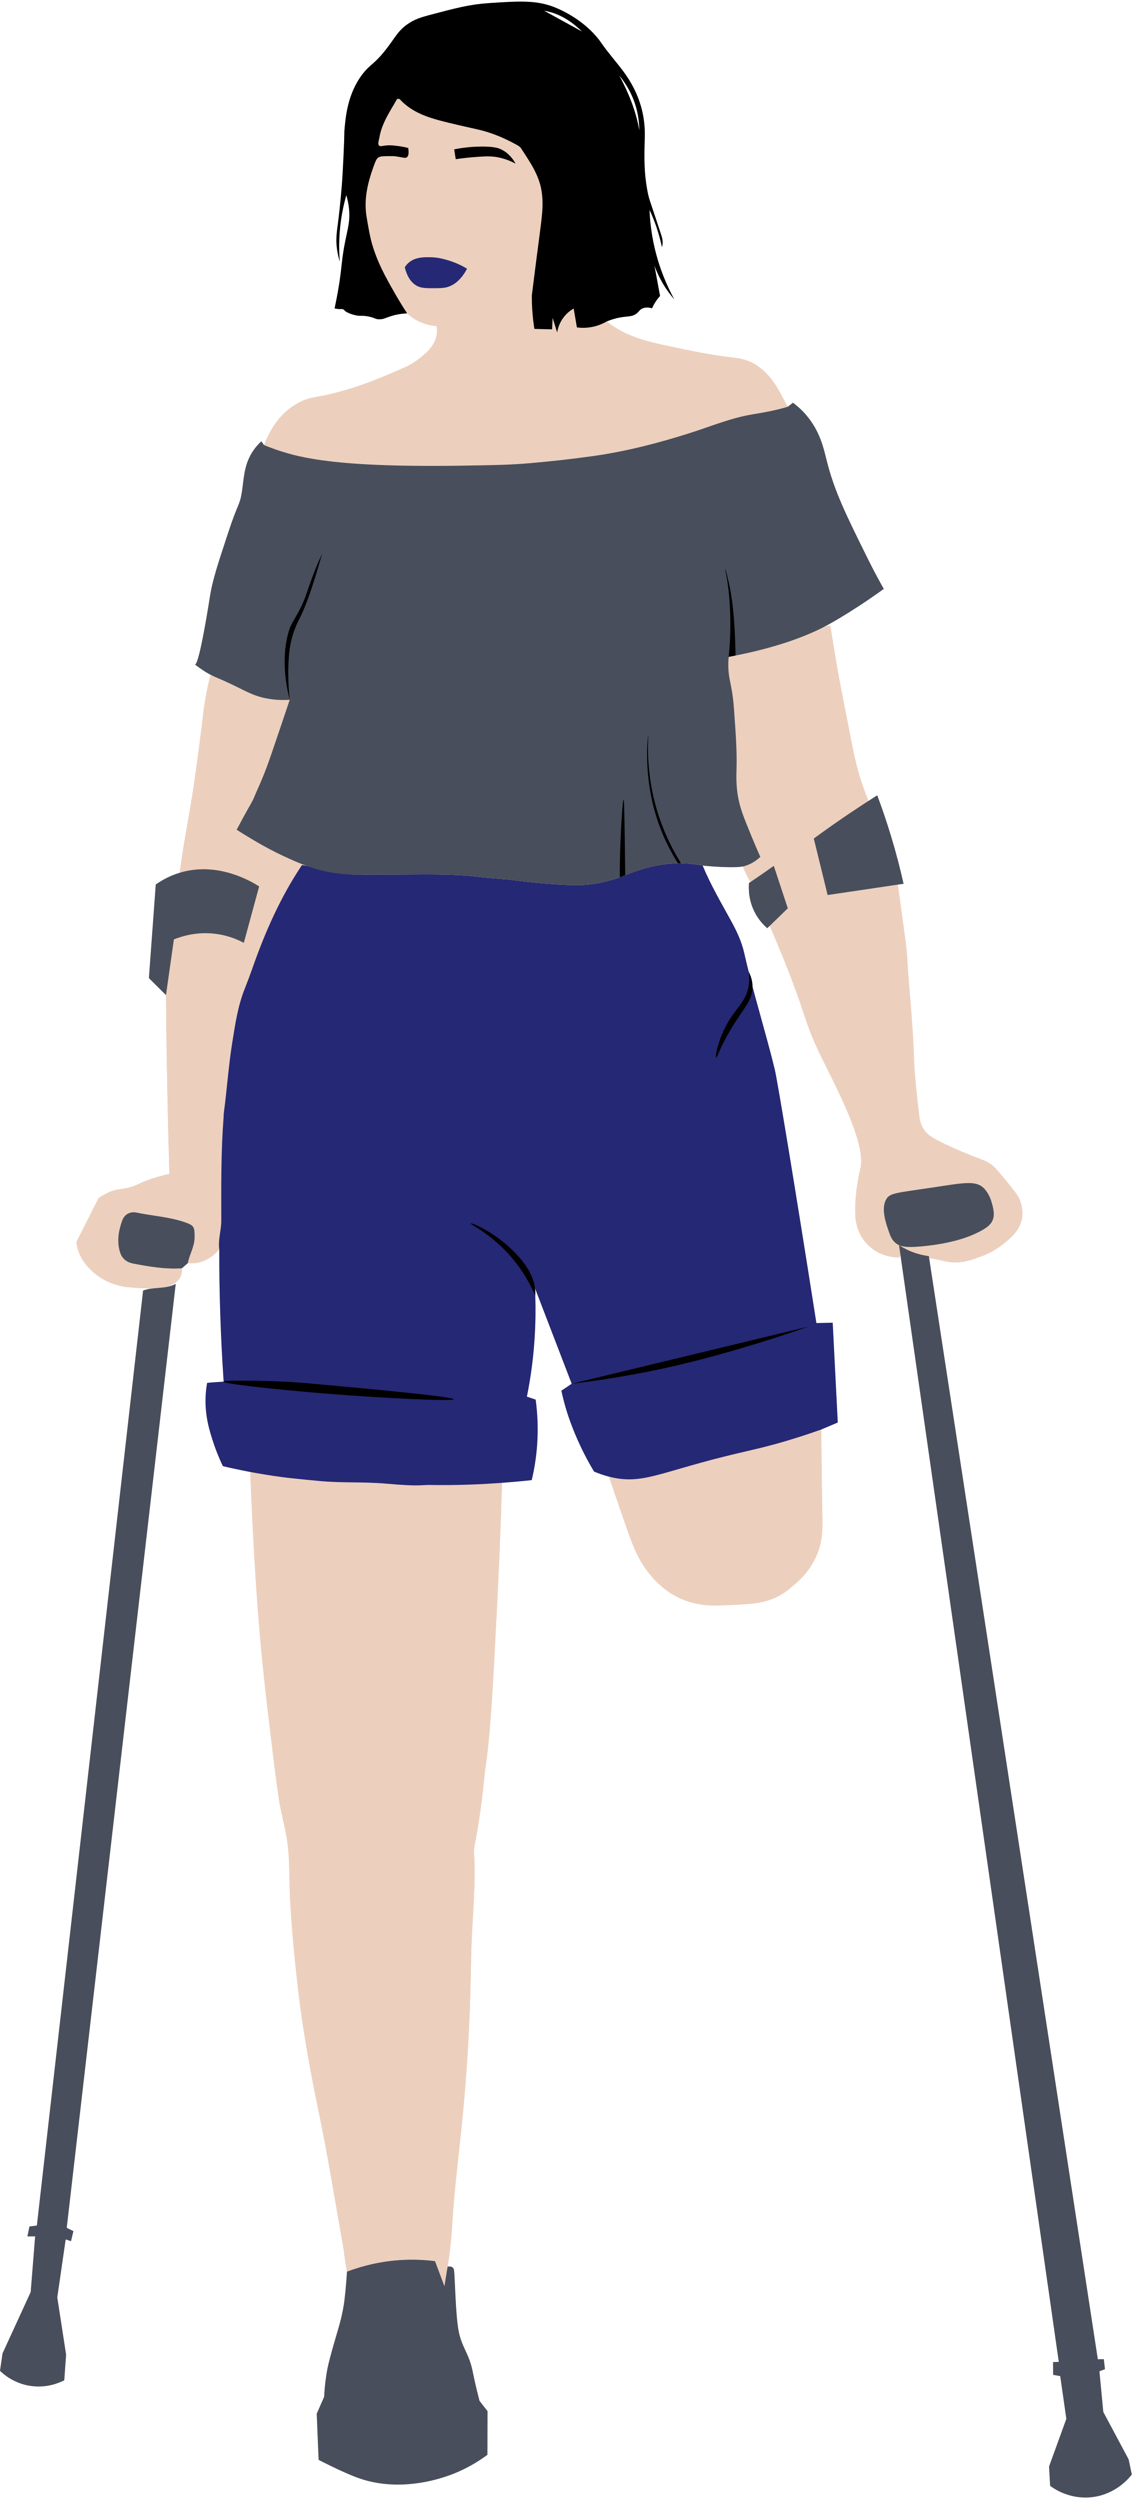
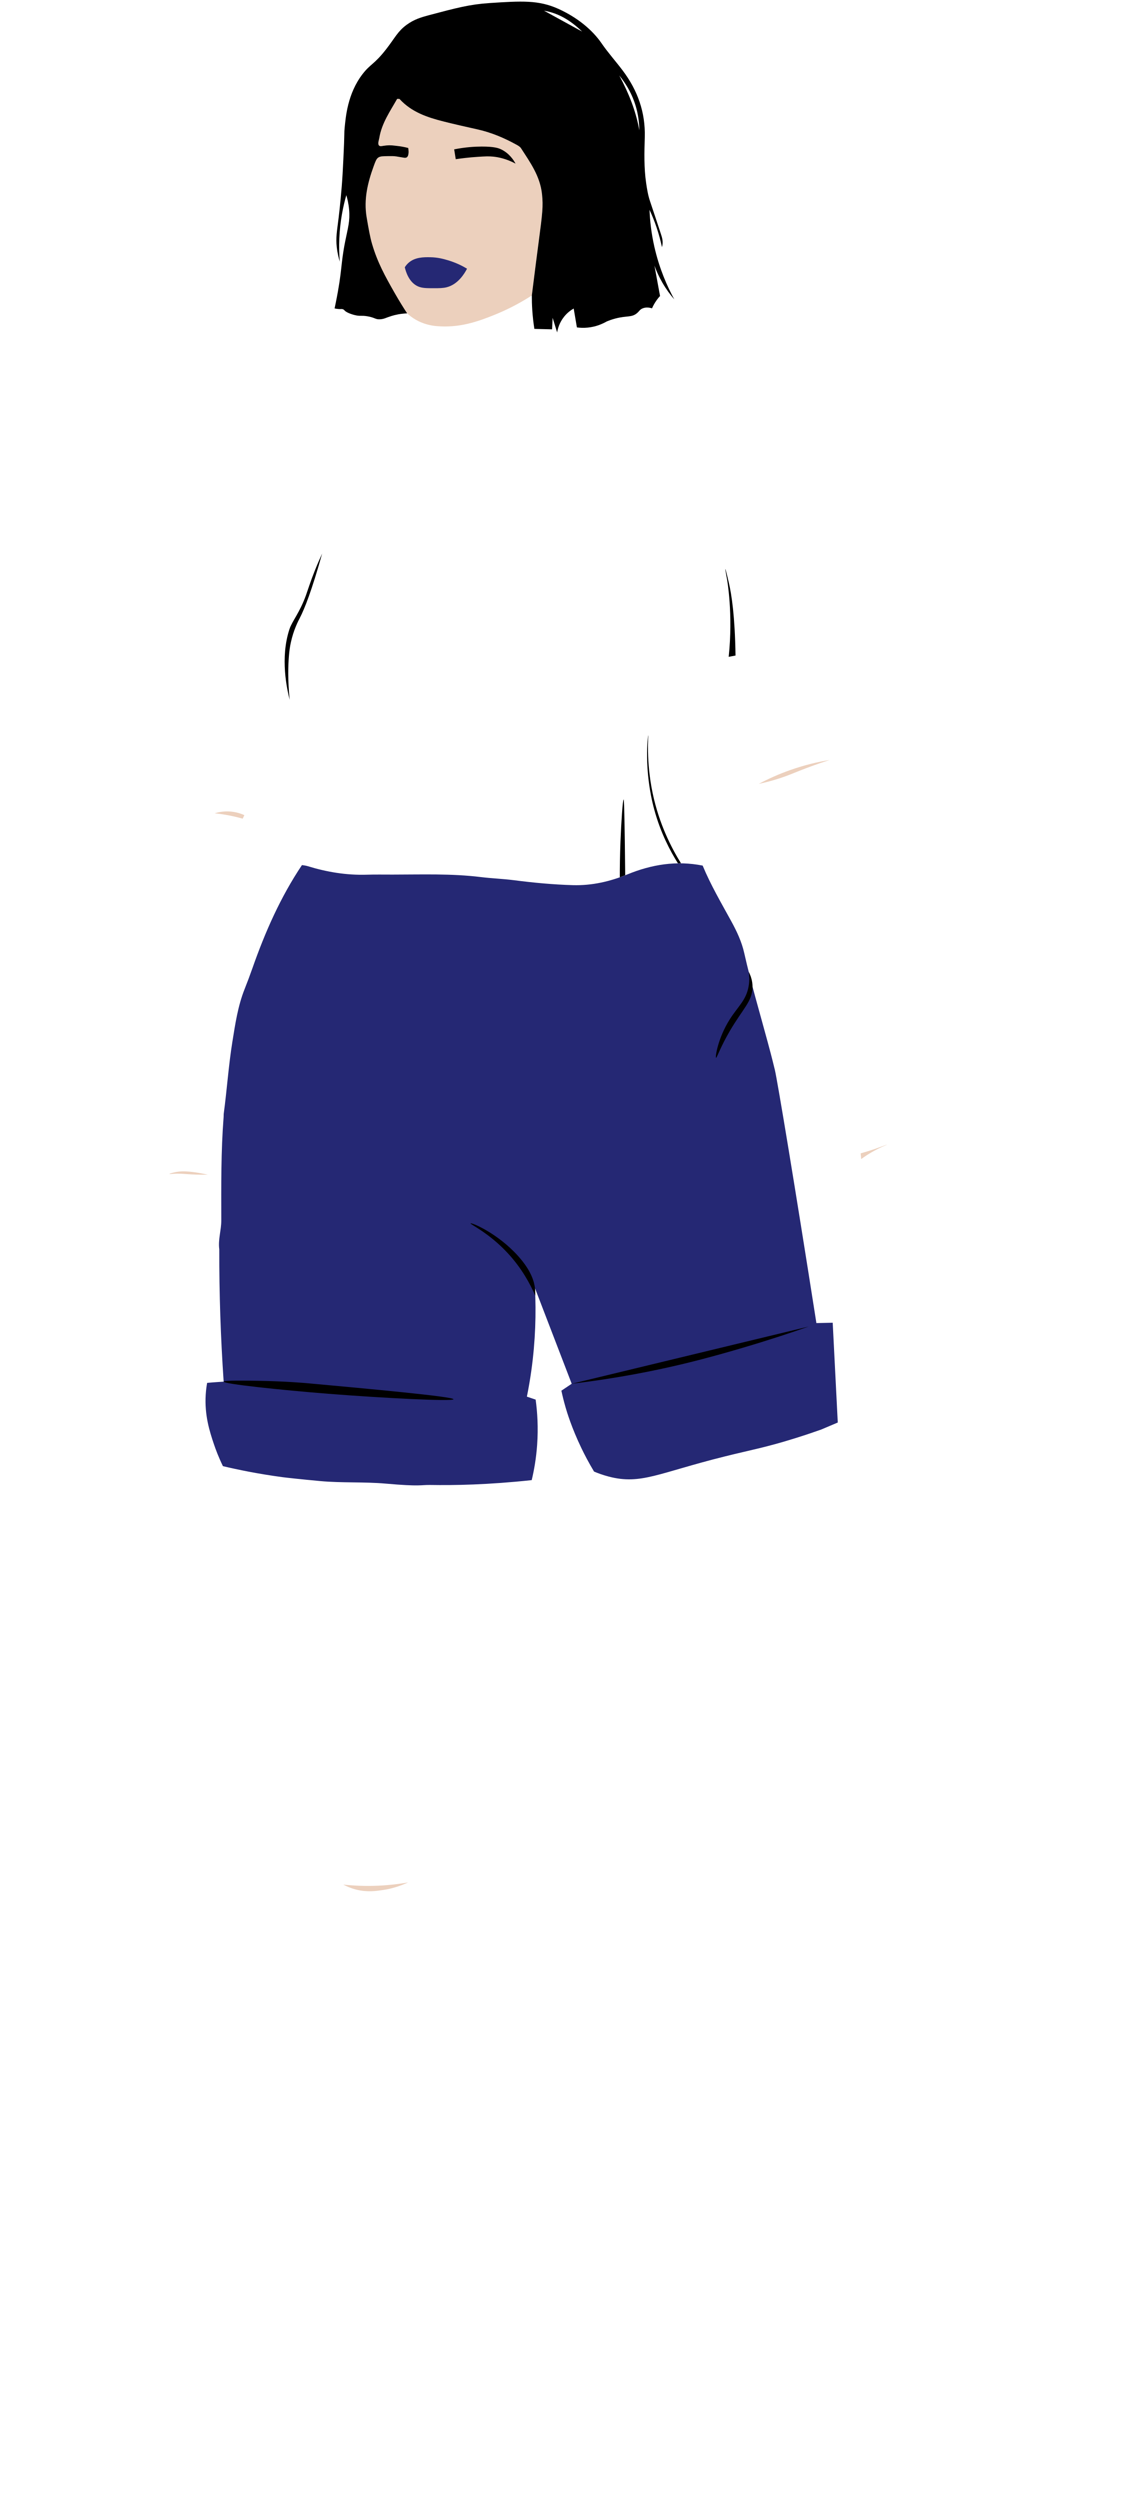
<svg xmlns="http://www.w3.org/2000/svg" fill="#000000" height="466" preserveAspectRatio="xMidYMid meet" version="1" viewBox="0.0 -0.3 211.0 466.0" width="211" zoomAndPan="magnify">
  <g id="change1_1">
-     <path d="M210.379,458.114c-1.577-2.951-3.153-5.902-4.73-8.852 c-0.24-2.527-0.479-5.055-0.719-7.582c0.344-0.129,0.687-0.258,1.031-0.387 c-0.071-0.622-0.143-1.244-0.214-1.865c-0.372,0.005-0.745,0.01-1.117,0.015 c-10.482-68.424-20.963-136.849-31.445-205.273c-0.044-0.009-0.084-0.017-0.128-0.026 c0.04-0.054,0.068-0.109,0.098-0.167c0.01,0.064,0.02,0.128,0.03,0.193 c0.695,0.139,1.449,0.288,2.265,0.448c0.636,0.177,1.562,0.37,2.683,0.375 c1.876,0.008,3.207-0.582,4.576-1.049c1.429-0.488,3.802-1.568,6.292-4.195 c0.409-0.445,1.121-1.345,1.43-2.669c0.4-1.716-0.116-3.12-0.381-3.813 c-0.297-0.776-1.155-1.831-2.86-3.909c-1.56-1.902-1.941-2.249-2.383-2.574 c-0.872-0.64-1.507-0.845-3.051-1.43c-0.404-0.153-3.711-1.414-6.885-3.049 c-1.171-0.603-2-1.092-2.648-2.049c-0.45-0.665-0.747-1.468-0.863-2.447 c-0.447-3.788-0.896-7.583-1.017-11.383c-0.164-5.138-0.676-10.244-1.065-15.359 c-0.137-1.795-0.177-3.604-0.413-5.391c-0.489-3.699-1.006-7.394-1.514-11.091 c0.358-0.053,0.715-0.106,1.073-0.159c-0.628-2.803-1.396-5.776-2.338-8.886 c-0.817-2.696-1.685-5.231-2.572-7.6c-0.631,0.398-1.263,0.807-1.894,1.215 c0.086-0.055,0.172-0.116,0.258-0.171c-0.314-0.769-0.771-1.936-1.253-3.379 c-1.041-3.119-1.471-5.342-2.481-10.534c-1.633-8.392-1.556-7.948-1.703-8.761 c-0.724-3.993-1.272-7.396-1.666-9.98c-0.728-0.026-1.329,0.337-1.967,0.613 c1.174-0.574,2.265-1.173,3.874-2.142c2.008-1.209,4.765-2.961,8.057-5.337 c-0.665-1.171-1.737-3.106-2.948-5.552c-4.176-8.437-6.263-12.655-7.704-18.405 c-0.553-2.207-1.217-5.445-3.856-8.497c-0.906-1.048-1.798-1.784-2.423-2.25 c-0.33,0.255-0.661,0.51-0.991,0.765c-0.696-1.274-1.332-2.584-2.099-3.813 c-1.799-2.882-4.208-4.947-7.737-5.323c-4.199-0.447-8.32-1.321-12.442-2.194 c-2.175-0.461-4.014-0.889-5.994-1.6c-1.269-0.456-2.891-1.124-4.635-2.373 c-0.34-0.244-0.615-0.459-0.805-0.612c0.371-0.154,0.916-0.359,1.592-0.537 c2.141-0.563,2.997-0.168,3.987-0.96c0.498-0.398,0.554-0.717,1.122-0.942 c0.633-0.251,1.278-0.138,1.729,0c0.201-0.46,0.482-0.993,0.881-1.545 c0.205-0.284,0.413-0.534,0.613-0.752c-0.346-1.884-0.693-3.768-1.039-5.653 c0.339,0.935,0.815,2.029,1.49,3.194c0.734,1.267,1.514,2.293,2.207,3.09 c-1.311-2.396-2.781-5.691-3.711-9.787c-0.585-2.577-0.832-4.92-0.909-6.909 c0.455,0.976,0.911,2.083,1.327,3.317c0.443,1.315,0.762,2.545,0.995,3.654 c0.294-1.025,0.021-1.81-0.241-2.599c-0.658-1.977-1.298-3.96-1.97-5.931 c-0.383-1.123-0.572-2.271-0.743-3.446c-0.413-2.841-0.334-5.682-0.251-8.527 c0.136-4.636-1.338-8.736-4.095-12.406c-1.292-1.719-2.741-3.327-3.957-5.096 c-1.709-2.489-4.485-4.8-8.015-6.406c-3.721-1.693-6.906-1.486-12.848-1.1 c-3.685,0.239-6.221,0.912-11.292,2.258c-1.484,0.394-2.782,0.782-4.16,1.783 c-1.683,1.222-2.159,2.395-3.804,4.517c-2.259,2.915-2.954,2.76-4.436,4.686 c-2.816,3.661-3.132,8.043-3.33,9.933c-0.122,1.171,0.011,0.737-0.244,5.893 c-0.113,2.272-0.173,3.474-0.305,5.125c-0.256,3.201-0.575,5.79-0.575,5.79 c-0.325,2.641-0.547,3.735-0.348,5.533c0.129,1.162,0.376,2.096,0.562,2.695 c-0.109-1.318-0.155-2.777-0.088-4.354c0.135-3.156,0.684-5.879,1.303-8.057 c0.187,0.625,0.418,1.557,0.52,2.701c0.193,2.156-0.222,3.378-0.722,5.883 c-0.897,4.489-0.507,5.268-1.77,11.504c-0.089,0.439-0.165,0.799-0.215,1.035 c0.623,0.118,0.981,0.129,1.198,0.11c0.058-0.005,0.217-0.023,0.39,0.052 c0.113,0.048,0.207,0.128,0.304,0.241c0.254,0.29,1.075,0.64,1.862,0.831 c1.083,0.263,1.151,0.022,2.349,0.223c1.449,0.243,1.471,0.616,2.366,0.563 c0.797-0.047,1.071-0.287,2.147-0.619c0.653-0.202,1.629-0.434,2.907-0.485 c-0.008-0.012-0.019-0.03-0.027-0.042c-0.051-0.048-0.093-0.105-0.143-0.154 c0.013-0.003,0.025-0.004,0.038-0.008c0.033,0.051,0.073,0.114,0.105,0.162 c0.615,0.574,1.306,1.085,2.131,1.492c1.33,0.654,2.573,0.858,3.397,0.929 c0.066-0.005,0.138-0.013,0.204-0.019c0.002,0.009,0.001,0.019,0.003,0.028 c-0.07-0.005-0.137-0.004-0.208-0.01c0.405,2.615-1.076,4.316-2.903,5.79 c-0.858,0.692-1.801,1.333-2.802,1.784c-4.998,2.249-10.073,4.295-15.48,5.387 c-1.351,0.273-2.723,0.433-4.006,1.044c-3.555,1.692-5.598,4.641-6.99,8.163 c-0.162-0.234-0.325-0.468-0.487-0.702c-0.345,0.314-0.845,0.813-1.346,1.499 c-1.937,2.652-1.886,5.372-2.304,8.021c-0.391,2.474-0.73,1.97-2.574,7.613 c-1.877,5.748-2.88,8.601-3.418,12.108c0,0-1.878,12.24-2.73,12.375h-0 c-0.003,0.004,1.116,0.847,2.03,1.413c0.802,0.496,1.456,0.784,1.992,1.012 c-0.001,0.002-0.001,0.004-0.002,0.006c-0.475-0.188-0.876-0.334-1.151-0.431 c-0.588,2.353-1.053,4.722-1.336,7.138c-0.532,4.537-1.13,9.068-1.793,13.589 c-0.788,5.372-1.932,10.689-2.577,16.084c-1.829,0.553-3.328,1.374-4.479,2.182 c-0.427,5.816-0.853,11.632-1.28,17.448c1.061,1.055,2.122,2.11,3.183,3.164 c0.019,2.193,0.043,4.391,0.071,6.593c0.116,8.998,0.308,17.913,0.571,26.745 c-1.694,0.351-3.029,0.784-3.946,1.119c-2.013,0.736-2.131,1.048-3.667,1.43 c-1.524,0.379-2.149,0.234-3.475,0.785c-0.945,0.392-1.664,0.86-2.136,1.206 c-1.377,2.731-2.753,5.461-4.13,8.192c0.064,0.47,0.193,1.129,0.476,1.873 c0.741,1.95,2.009,3.102,2.682,3.7c2.237,1.986,4.77,2.563,5.987,2.755 c1.979,0.201,3.631,0.266,4.854,0.284c0.09,0.001,0.16-0,0.245,0 c-0.613,0.068-1.218,0.168-1.797,0.382c-6.6,58.092-13.2,116.184-19.8,174.276 c-0.462,0.06-0.923,0.12-1.385,0.18c-0.126,0.618-0.252,1.236-0.378,1.855 c0.48-0.008,0.959-0.015,1.439-0.023c-0.276,3.464-0.553,6.928-0.829,10.392 c-1.749,3.81-3.497,7.621-5.246,11.431c-0.159,1.083-0.317,2.166-0.475,3.248 c0.662,0.64,2.538,2.286,5.503,2.781c3.209,0.536,5.681-0.612,6.476-1.022 c0.114-1.591,0.227-3.181,0.341-4.772c-0.548-3.56-1.095-7.12-1.643-10.68 c0.521-3.6,1.042-7.199,1.563-10.799c0.331,0.107,0.661,0.215,0.992,0.322l0.454-1.865 l-1.247-0.621c6.772-58.645,13.544-117.291,20.316-175.936c-0.585,0.315-1.2,0.478-1.824,0.584 c0.061-0.018,0.119-0.029,0.182-0.05c0.693-0.234,1.958-0.661,2.529-1.867 c0.29-0.612,0.297-1.206,0.266-1.579c0.369-0.322,0.737-0.645,1.106-0.967 c0.456,0.049,0.982,0.057,1.556-0.027c2.299-0.335,3.766-1.898,4.303-2.538 c-0.023,8.224,0.26,16.443,0.816,24.666c0.003-0.051,0.167-0.09,0.441-0.118 c-0.06,0.082-0.113,0.167-0.156,0.26c-0.187-0.053-0.288-0.101-0.285-0.142 c-0.28,0.016-0.561,0.033-0.844,0.051c-0.758,0.05-1.503,0.108-2.235,0.175 c-0.091,0.506-0.207,1.265-0.266,2.191c-0.243,3.866,0.754,6.927,1.521,9.213 c0.354,1.054,0.89,2.48,1.69,4.118c1.439,0.341,3.158,0.717,5.111,1.085 c-0.005-0.001-0.01-0.001-0.014-0.002c0.209,5.602,0.868,21.787,2.268,35.468 c0.437,4.269,0.481,4.784,1.513,13.426c0.484,4.058,0.957,8.12,1.564,12.16 c0.359,2.392,1.051,4.733,1.447,7.121c0.638,3.846,0.418,7.756,0.635,11.633 c0.309,5.546,0.843,11.065,1.476,16.572c0.902,7.853,2.346,15.631,3.95,23.365 c1.661,8.011,2.939,16.084,4.378,24.131c0.307,1.717,0.438,3.467,0.801,5.174 c0.089-0.034,0.189-0.067,0.281-0.1c-0.04,0.236-0.081,0.472-0.121,0.707 c-0.05-0.203-0.116-0.403-0.16-0.607c-0,0-0.001,0-0.001,0 c-0.05,0.836-0.133,2.025-0.273,3.456c-0.086,0.872-0.166,1.566-0.196,1.811 c-0.312,2.563-1.019,4.914-1.267,5.752c-1.869,6.324-1.934,7.144-2.092,8.106 c-0.291,1.776-0.388,3.245-0.426,4.185l-1.392,3.174c0.231,5.603,0.355,8.599,0.355,8.599 c0,0,4.553,2.374,7.478,3.406c7.385,2.604,14.609,0.252,16.437-0.37 c1.947-0.662,4.665-1.836,7.546-3.988c0.007-2.708,0.015-5.417,0.022-8.125l-1.493-1.921 c-0.111-0.421-0.282-1.083-0.479-1.899c-0.464-1.918-0.745-3.34-0.805-3.634 c-0.702-3.44-2.072-4.451-2.643-7.681c-0.543-3.068-0.651-9.755-0.81-11.05 c-0.015-0.125-0.054-0.417-0.278-0.605c-0.226-0.19-0.56-0.192-0.928-0.162 c0.719-4.417,0.85-7.772,0.92-8.852c0.685-10.492,2.394-19.568,3.129-37.068 c0.301-7.164,0.283-10.748,0.392-13.939c0.2-5.821,0.864-11.635,0.47-17.473 c-0.032-0.475,0.084-0.967,0.174-1.442c1.378-7.244,1.721-12.52,1.884-13.583 c0.986-6.418,1.453-15.28,2.184-29.574c0.319-6.233,0.69-14.434,0.996-24.131 c-0.223,0.01-0.452,0.017-0.676,0.026c1.939-0.136,4-0.313,6.201-0.55 c0.444-1.863,0.831-4.066,1.009-6.554c0.233-3.27,0.041-6.139-0.277-8.455 c-0.544-0.184-1.089-0.368-1.633-0.552c0.309-1.528,0.586-3.121,0.819-4.776 c0.716-5.085,0.883-9.805,0.742-14.052c-0.007-0.017-0.017-0.036-0.024-0.053 c0.009-0.022,0.011-0.045,0.019-0.068c0.001,0.04,0.003,0.08,0.005,0.12 c0.001,0.002,0.002,0.005,0.003,0.007c0.002-0.052,0.003-0.114,0.004-0.173 c0.026-0.082,0.055-0.164,0.063-0.246c0.02-0.19,0.017-0.381,0.032-0.572l6.691,17.41 c0.07-0.017,0.141-0.034,0.211-0.051c-0.001,0.008,0.001,0.016-0,0.024 c-0.072,0.009-0.139,0.018-0.211,0.027c-0.641,0.43-1.282,0.859-1.923,1.289 c0.163,0.77,0.415,1.853,0.785,3.133c0.227,0.784,1.119,3.789,2.958,7.603 c0.557,1.155,1.326,2.645,2.341,4.337c0.612,0.261,1.571,0.635,2.78,0.949 c0.214,0.017,0.426,0.013,0.639,0.023c0.018,0.045,0.035,0.09,0.053,0.135 c-0.229-0.05-0.455-0.097-0.692-0.158c1.105,3.214,2.193,6.435,3.319,9.642 c0.965,2.749,1.958,5.466,3.743,7.855c3.226,4.315,7.477,6.6,12.839,6.522 c2.07-0.03,4.16-0.136,6.233-0.296c2.741-0.212,5.276-0.95,7.473-2.787 c1.137-0.951,3.583-2.805,5.025-6.062c1.266-2.86,1.202-5.347,1.151-7.739 c-0.087-4.138-0.158-9.111-0.201-15.919c-0.434,0.148-0.865,0.306-1.296,0.466 c0.003-0.006,0.007-0.012,0.01-0.018c0.472-0.162,0.914-0.316,1.286-0.449 c1.024-0.434,2.048-0.868,3.072-1.303c-0.315-6.2-0.629-12.401-0.944-18.601 c-1.013,0.022-2.027,0.044-3.04,0.066c-4.107-26.212-7.288-45.306-7.747-47.21 c-0.221-0.917-0.446-1.806-0.446-1.806c-0.175-0.693-0.407-1.584-0.864-3.282 c-0.943-3.499-1.935-6.986-2.862-10.489c0.001,0.063,0.013,0.119,0.012,0.183 c-0.003,0.203-0.039,0.385-0.063,0.575c-0.006-0.031-0.012-0.061-0.019-0.092 c0.005-0.073,0.03-0.143,0.021-0.217c-0.011-0.308-0.022-0.618-0.073-0.922 c0.041,0.158,0.081,0.316,0.122,0.474c-0.022-1.154-0.397-2.094-0.687-2.66 c0.039,0.155,0.081,0.31,0.12,0.465c-0.029-0.034-0.05-0.069-0.085-0.097 c-0.016-0.146-0.034-0.287-0.053-0.406c0.006,0.011,0.012,0.027,0.018,0.038 c-0.292-1.166-0.579-2.333-0.842-3.507c-0.477-2.128-1.379-4.041-2.422-5.946 c-1.865-3.408-3.84-6.766-5.331-10.369c1.537,0.157,2.821,0.229,3.752,0.266 c2.165,0.085,3.163,0.006,3.742-0.105c-0.003,0.001-0.007,0.002-0.01,0.003 c0.203,0.509,0.44,1.049,0.719,1.61c0.23,0.463,0.465,0.894,0.699,1.293 c-0.09,0.061-0.181,0.123-0.271,0.184c-0.079,1.031-0.109,3.338,1.213,5.725 c0.698,1.261,1.55,2.139,2.2,2.701c0.154-0.15,0.308-0.299,0.463-0.449 c7.33,17.077,5.71,16.497,9.692,24.62c2.122,4.329,6.694,12.897,7.284,18.146 c0.016,0.168,0.032,0.335,0.048,0.503c0.044,0.676,0.02,1.295-0.104,1.823 c-0.042,0.177-0.382,1.572-0.655,3.492c-0.317,2.236-0.362,3.579-0.322,5.182 c0.118,4.688,3.613,8.068,8.266,8.042c0.021-0.19,0.072-0.355,0.144-0.495l-0.036-0.248 c0.054,0.023,0.107,0.047,0.161,0.07c-0.046,0.054-0.09,0.11-0.125,0.178 c9.841,68.784,19.682,137.568,29.522,206.352c-0.357,0.015-0.715,0.03-1.072,0.045 c0.007,0.791,0.013,1.583,0.019,2.374c0.441,0.078,0.882,0.156,1.323,0.234 c0.379,2.655,0.759,5.311,1.138,7.966c-1.075,2.964-2.149,5.927-3.224,8.891l0.201,3.593 c0.63,0.471,3.635,2.612,7.846,2.108c4.467-0.535,6.941-3.646,7.378-4.216 C210.77,459.987,210.575,459.05,210.379,458.114z M119.169,24.003 c-0.635-3.624-1.99-6.975-3.741-10.239C117.84,16.712,119.124,20.133,119.169,24.003z M101.402,1.692 c2.809,0.466,5.084,1.938,7.104,3.896C106.138,4.289,103.77,2.991,101.402,1.692z" fill="#ecd0bd" />
-   </g>
+     </g>
  <g id="change2_1">
-     <path d="M46.652,274.06c7.114,0.937,14.87,1.669,23.195,2.038 c8.499,0.377,16.443,0.326,23.74,0.006c-0.306,9.697-0.677,17.898-0.996,24.131 c-0.731,14.294-1.198,23.156-2.184,29.574c-0.163,1.063-0.506,6.339-1.884,13.582 c-0.09,0.476-0.206,0.967-0.174,1.442c0.393,5.839-0.27,11.653-0.47,17.473 c-0.11,3.191-0.092,6.775-0.393,13.939c-0.735,17.5-2.443,26.576-3.129,37.068 c-0.071,1.08-0.201,4.435-0.92,8.852c-0.18,1.104-0.359,2.209-0.595,3.662 c-0.627-1.105-1.153-1.842-1.479-2.658c-0.343-0.86-0.945-1.344-1.738-1.675 c-1.101-0.461-2.248-0.803-3.445-0.604c-3.212,0.533-6.434,1.034-9.289,2.79 c-0.578,0.356-1.038,0.959-1.799,0.993c-0.713-2.189-0.81-4.491-1.211-6.736 c-1.439-8.047-2.717-16.12-4.378-24.131c-1.604-7.734-3.048-15.512-3.95-23.365 c-0.633-5.507-1.166-11.026-1.476-16.572c-0.216-3.877,0.004-7.787-0.635-11.633 c-0.397-2.388-1.088-4.729-1.447-7.121c-0.607-4.041-1.08-8.102-1.564-12.16 c-1.031-8.642-1.076-9.157-1.513-13.426C47.52,295.847,46.861,279.662,46.652,274.06z M139.177,162.811c0.23,0.463,0.466,0.895,0.699,1.294c0.849,1.869,2.061,4.573,3.471,7.85 c7.487,17.403,5.818,16.757,9.825,24.93c2.476,5.051,8.306,15.891,7.229,20.472 c-0.042,0.177-0.382,1.572-0.655,3.492c-0.317,2.236-0.362,3.579-0.322,5.182 c0.118,4.688,3.613,8.068,8.266,8.042c0.046-0.421,0.226-0.743,0.511-0.865 c0.246-0.105,0.498-0.023,0.579,0.003c0.627,0.2,3.122,0.713,6.67,1.408 c0.637,0.177,1.562,0.37,2.683,0.375c1.876,0.008,3.207-0.582,4.576-1.049 c1.429-0.488,3.802-1.568,6.292-4.195c0.409-0.445,1.121-1.345,1.43-2.669 c0.4-1.716-0.116-3.12-0.381-3.813c-0.297-0.776-1.155-1.831-2.86-3.909 c-1.56-1.902-1.941-2.249-2.383-2.574c-0.872-0.64-1.507-0.845-3.051-1.43 c-0.404-0.153-3.712-1.414-6.885-3.049c-1.171-0.603-2-1.092-2.648-2.049 c-0.45-0.665-0.747-1.468-0.863-2.447c-0.447-3.788-0.896-7.583-1.017-11.383 c-0.164-5.138-0.676-10.244-1.065-15.359c-0.137-1.795-0.177-3.604-0.413-5.391 c-0.517-3.914-1.066-7.825-1.602-11.736c-4.333,0.861-8.666,1.723-12.998,2.584 c-0.859-3.509-1.717-7.019-2.576-10.528c0.395-0.29,0.791-0.579,1.191-0.868 c3.007-2.176,6.01-4.221,8.998-6.144c-0.314-0.769-0.771-1.936-1.253-3.379 c-1.041-3.119-1.471-5.342-2.481-10.534c-1.633-8.392-1.556-7.948-1.703-8.761 c-0.724-3.993-1.272-7.396-1.666-9.98c-0.728-0.026-1.329,0.337-1.967,0.613 c-1.718,0.742-3.405,1.602-5.188,2.139c-3.639,1.098-7.255,2.338-11.069,2.732 c-0.721,0.074-0.961,0.462-0.928,1.103c0.021,0.413,0.083,0.824,0.141,1.234 c0.357,2.527,0.872,5.044,1.042,7.584c0.26,3.868,0.613,7.736,0.474,11.627 c-0.138,3.843,0.444,6.183,1.416,8.768c0.239,0.636,1.032,2.629,1.973,4.849 c0.433,1.021,0.8,1.861,1.053,2.434c-0.351,0.342-0.871,0.777-1.578,1.154 c-0.641,0.342-1.232,0.528-1.684,0.633C138.661,161.709,138.898,162.249,139.177,162.811z M169.932,222.666c3.581-1.101,7.242-1.847,10.991-2.006c2.201-0.094,3.042,0.512,3.727,2.566 c1.068,3.2,1.001,4.846-2.99,6.481c-3.424,1.402-7.049,1.978-10.729,2.218 c-0.414,0.027-0.832,0.046-1.241,0.114c-1.526,0.252-1.897,0.101-2.261-1.29 c-0.331-1.267-0.732-2.544-0.536-3.705C166.883,224.129,167.32,223.469,169.932,222.666z M95.132,56.939c-5.144,2.4-10.002,3.267-13.742,3.547c0.405,2.615-1.076,4.316-2.903,5.79 c-0.858,0.692-1.801,1.333-2.802,1.784c-4.998,2.249-10.073,4.295-15.48,5.387 c-1.351,0.273-2.723,0.433-4.006,1.044c-3.555,1.692-5.598,4.641-6.99,8.163 c0.172,0.07,0.51,0.206,0.934,0.369c5.652,2.173,13.195,4.007,40.138,3.396 c2.113-0.048,4.888-0.077,8.497-0.389c3.924-0.339,7.826-0.77,11.723-1.318 c6.248-0.879,12.327-2.449,18.324-4.372c3.819-1.224,7.542-2.781,11.529-3.424 c2.181-0.352,4.344-0.758,6.461-1.391c-0.696-1.274-1.332-2.584-2.099-3.813 c-1.799-2.882-4.208-4.947-7.737-5.323c-4.199-0.447-8.32-1.321-12.442-2.194 c-2.175-0.461-4.014-0.889-5.994-1.6c-1.269-0.456-2.891-1.124-4.635-2.373 c-0.34-0.244-0.615-0.459-0.805-0.612c-0.736,0.425-1.955,0.993-3.546,1.153 c-0.779,0.078-1.467,0.04-2.026-0.035c-0.2-1.174-0.399-2.348-0.599-3.522 c-0.471,0.269-1.157,0.741-1.781,1.519c-0.923,1.151-1.205,2.342-1.303,2.942 c-0.279-0.909-0.559-1.817-0.838-2.726c-0.036,0.715-0.071,1.431-0.107,2.146 c-1.099-0.028-2.198-0.056-3.297-0.083c-0.172-1.08-0.312-2.258-0.395-3.523 c-0.062-0.951-0.086-1.854-0.081-2.705C97.929,55.52,96.597,56.255,95.132,56.939z M37.882,132.706 c-0.532,4.537-1.129,9.069-1.793,13.589c-0.844,5.75-2.102,11.435-2.712,17.222 c4.247,0.422,8.544,0.541,12.611,2.068c0.824,0.309,1.26,0.514,1.44,0.854 c0.295,0.556,0.058,1.214-0.075,1.57c-1.326,3.555-1.988,5.333-2.628,5.674 c-1.193,0.637-1.39-0.828-5.555-0.552c-1.789,0.118-3.555,0.509-5.365,0.415 c-0.304-0.016-0.55,0.045-0.749,0.166c-0.453,0.277-0.589,0.824-0.648,1.086 c-0.479,2.133-1.473,10.376-1.473,10.376c0.019,2.193,0.043,4.391,0.071,6.593 c0.116,8.998,0.308,17.913,0.571,26.745c-1.694,0.351-3.029,0.784-3.946,1.119 c-2.013,0.736-2.131,1.048-3.667,1.43c-1.524,0.379-2.149,0.234-3.475,0.785 c-0.945,0.392-1.664,0.86-2.136,1.206c-1.377,2.731-2.753,5.461-4.13,8.192 c0.064,0.47,0.194,1.129,0.476,1.873c0.741,1.95,2.009,3.102,2.682,3.7 c2.237,1.986,4.77,2.563,5.987,2.755c1.979,0.201,3.631,0.266,4.854,0.284 c1.238,0.018,1.987-0.013,2.887-0.317c0.693-0.234,1.958-0.661,2.529-1.867 c0.29-0.612,0.297-1.206,0.266-1.579c-3.059,0.217-6.049-0.302-9.032-0.867 c-1.325-0.251-2.202-0.953-2.573-2.353c-0.522-1.971-0.188-3.835,0.472-5.668 c0.435-1.209,1.526-1.735,2.673-1.493c2.958,0.626,6.014,0.788,8.892,1.762 c1.871,0.633,1.941,0.896,1.931,2.874c-0.009,1.713-0.96,3.155-1.258,4.778 c0.456,0.049,0.982,0.057,1.556-0.027c2.299-0.335,3.766-1.898,4.303-2.538 c-0.25-1.813,0.379-3.563,0.375-5.367c-0.012-6.441-0.066-12.884,0.435-19.314 c0.016-0.207-0.005-0.418,0.023-0.624c0.598-4.439,0.89-8.912,1.603-13.342 c0.539-3.348,1.025-6.683,2.284-9.857c0.51-1.286,0.999-2.582,1.456-3.888 c2.368-6.751,5.236-13.261,9.236-19.228c-0.394-0.427-0.946-0.545-1.45-0.772 c-3.101-1.398-6.227-2.751-9.013-4.747c-1.441-1.032-1.557-1.34-0.734-2.894 c0.779-1.47,1.736-2.845,2.357-4.401c0.227-0.57,0.785-1.187,3.15-7.918 c0.947-2.695,2.111-6.095,3.402-10.074c-0.497,0.04-1.177,0.069-1.98,0.023 c-0.537-0.03-1.737-0.301-3.585-0.655c-1.247-0.239-2.302-0.758-4.411-1.795 c-1.082-0.532-1.897-1.003-3.452-1.63c-0.565-0.228-1.037-0.399-1.35-0.51 C38.631,127.92,38.166,130.289,37.882,132.706z M116.823,284.571c0.965,2.749,1.958,5.466,3.743,7.855 c3.226,4.315,7.477,6.6,12.839,6.522c2.07-0.03,4.16-0.136,6.233-0.296 c2.741-0.212,5.276-0.95,7.473-2.787c1.137-0.951,3.583-2.805,5.025-6.062 c1.266-2.86,1.202-5.347,1.151-7.739c-0.087-4.138-0.158-9.111-0.201-15.919 c-1.571,0.535-3.11,1.216-4.721,1.58c-6.683,1.512-13.204,3.64-19.918,5.05 c-4.947,1.039-9.796,2.571-14.944,2.155C114.609,278.143,115.697,281.364,116.823,284.571z" fill="#ecd0bd" />
-   </g>
+     </g>
  <g id="change1_2">
    <path d="M99.13,54.774c-2.641,1.701-4.987,2.798-6.672,3.492 c-3.5,1.441-6.881,2.579-11.069,2.219c-0.824-0.071-2.067-0.275-3.397-0.929 c-2.809-1.383-4.173-3.873-5.644-6.56c-1.192-2.178-1.763-3.982-2.273-5.348 c-0.904-2.422-1.313-4.921-1.737-7.452c-0.56-3.349,0.194-6.433,1.31-9.512 c0.654-1.804,0.699-1.852,2.7-1.884c0.905-0.014,1.795,0.016,2.675,0.298 c0.509,0.163,0.999-0.039,1.158-0.592c0.127-0.445-0.376-0.838-0.578-1.008 c-0.157-0.133-0.494-0.381-1.282-0.561c-1-0.228-1.934-0.164-2.31-0.128 c-0.837,0.08-1.136,0.24-1.344,0.033c-0.176-0.175-0.104-0.596,0.031-1.425 c0.451-2.759,2.017-4.97,3.324-7.285c0.21,0.014,0.403-0.031,0.469,0.041 c2.214,2.422,5.162,3.409,8.21,4.177c2.08,0.524,4.174,0.995,6.269,1.46 c2.597,0.577,5.014,1.601,7.33,2.882c0.299,0.165,0.634,0.362,0.811,0.636 c1.717,2.659,3.559,5.191,3.916,8.563c0.239,2.26,0.084,3.538-0.615,8.838 C100.123,46.932,99.672,50.4,99.13,54.774z M76.059,350.565c-1.622,0.284-3.465,0.511-5.497,0.603 c-2.457,0.112-4.669,0.002-6.569-0.201c0.541,0.291,1.362,0.674,2.413,0.938 c2.04,0.513,3.698,0.266,5.028,0.067c0.591-0.088,2.272-0.373,4.246-1.236 C75.838,350.667,75.969,350.607,76.059,350.565z M165.32,213.045c-0.017-0.04-1.52,0.604-3.641,1.259 c-0.509,0.157-0.941,0.28-1.257,0.367c0.034,0.355,0.068,0.71,0.103,1.065 c0.306-0.225,0.738-0.531,1.273-0.866C163.728,213.657,165.337,213.086,165.32,213.045z M38.758,218.651 c-0.741-0.166-2.53-0.542-4.13-0.614c-0.355-0.016-0.781-0.02-1.299,0.039 c-0.91,0.104-1.763,0.367-1.75,0.435c0.008,0.043,0.357,0.003,0.716-0.023 c1.132-0.083,1.818,0.008,2.901,0.078C36.008,218.619,37.193,218.67,38.758,218.651z M45.548,151.633 c-0.501-0.228-1.159-0.464-1.951-0.594c-1.552-0.256-2.84,0.022-3.583,0.249 c0.514,0.053,1.045,0.121,1.592,0.207c1.321,0.207,2.535,0.486,3.632,0.798 C45.341,152.073,45.445,151.853,45.548,151.633z M147.32,143.22c-2.267,0.799-4.234,1.706-5.886,2.586 c0.913-0.191,2.28-0.514,3.906-1.045c1.522-0.497,2.422-0.9,3.906-1.485 c1.268-0.5,3.098-1.187,5.391-1.925C152.522,141.695,150.032,142.265,147.32,143.22z" fill="#ecd0bd" />
  </g>
  <g id="change3_1">
    <path d="M113.504,274.929c-1.209-0.314-2.169-0.687-2.78-0.949 c-1.015-1.692-1.784-3.181-2.341-4.337c-1.838-3.814-2.731-6.819-2.958-7.603 c-0.37-1.28-0.622-2.363-0.785-3.133c0.641-0.43,1.282-0.859,1.923-1.289 c-2.283-5.94-4.565-11.88-6.848-17.82c0.23,4.597,0.107,9.799-0.687,15.445 c-0.233,1.655-0.509,3.248-0.819,4.776c0.544,0.184,1.089,0.368,1.633,0.552 c0.318,2.315,0.51,5.185,0.277,8.455c-0.177,2.488-0.564,4.691-1.009,6.554 c-8.143,0.877-14.523,0.981-18.925,0.903c-1.812-0.032-1.688,0.329-8.29-0.252 c-4.057-0.357-8.159-0.101-12.239-0.477c-3.654-0.337-6.346-0.638-6.994-0.725 c-4.556-0.611-8.339-1.397-11.108-2.053c-0.8-1.639-1.336-3.064-1.69-4.118 c-0.768-2.286-1.764-5.347-1.521-9.213c0.058-0.926,0.174-1.685,0.266-2.191 c0.732-0.067,1.477-0.126,2.235-0.175c0.283-0.019,0.565-0.036,0.844-0.051 c-0.556-8.224-0.839-16.442-0.816-24.666c-0.25-1.813,0.379-3.563,0.375-5.367 c-0.012-6.441-0.066-12.884,0.435-19.314c0.016-0.207-0.005-0.418,0.023-0.624 c0.598-4.439,0.89-8.912,1.603-13.342c0.539-3.348,1.025-6.683,2.284-9.857 c0.51-1.286,0.999-2.582,1.456-3.888c2.368-6.751,5.236-13.261,9.236-19.229 c0.342,0.061,0.694,0.086,1.023,0.188c3.607,1.113,7.282,1.723,11.07,1.606 c1.598-0.049,3.199-0.017,4.799-0.019c5.487-0.008,10.988-0.209,16.444,0.46 c2.064,0.253,4.138,0.323,6.201,0.589c3.638,0.468,7.308,0.814,10.973,0.919 c3.489,0.1,6.898-0.666,10.138-1.998c4.534-1.865,9.182-2.614,14.041-1.647 c1.49,3.603,3.466,6.961,5.331,10.369c1.043,1.905,1.945,3.818,2.422,5.946 c1.256,5.606,2.897,11.112,4.39,16.656c0.457,1.698,0.69,2.589,0.864,3.282 c0,0,0.224,0.888,0.446,1.806c0.459,1.904,3.64,20.998,7.747,47.21 c1.013-0.022,2.027-0.044,3.04-0.066c0.315,6.2,0.629,12.401,0.944,18.601 c-1.024,0.434-2.048,0.869-3.072,1.303c-1.133,0.403-2.756,0.963-4.721,1.58 c-5.641,1.774-8.302,2.201-13.337,3.458C122.689,274.259,119.477,276.478,113.504,274.929z M83.286,53.235c2.067-0.536,3.272-2.496,3.768-3.452c-0.819-0.494-2.034-1.123-3.602-1.585 c-0.771-0.227-1.836-0.533-3.266-0.553c-1.177-0.017-2.875-0.042-4.102,1.101 c-0.304,0.283-0.506,0.57-0.632,0.775c0.166,0.723,0.738,2.77,2.419,3.54 c0.787,0.36,1.64,0.36,3.068,0.359C81.832,53.419,82.578,53.419,83.286,53.235z" fill="#252874" />
  </g>
  <g id="change4_1">
-     <path d="M167.577,231.779c0.267,0.177,0.55,0.351,0.851,0.518 c1.679,0.933,3.335,1.35,4.704,1.529c10.499,68.538,20.998,137.077,31.497,205.615 c0.372-0.005,0.745-0.01,1.117-0.015c0.071,0.622,0.143,1.244,0.214,1.865 c-0.344,0.129-0.687,0.258-1.031,0.387c0.24,2.527,0.479,5.055,0.719,7.582 c1.577,2.951,3.153,5.902,4.73,8.852c0.195,0.937,0.391,1.873,0.586,2.81 c-0.437,0.57-2.911,3.681-7.378,4.216c-4.21,0.504-7.216-1.637-7.846-2.108 c-0.067-1.198-0.134-2.396-0.201-3.593c1.075-2.964,2.149-5.927,3.224-8.891 c-0.379-2.655-0.759-5.311-1.138-7.966c-0.441-0.078-0.882-0.156-1.323-0.234 c-0.006-0.791-0.013-1.583-0.019-2.374c0.357-0.015,0.715-0.03,1.072-0.045 C187.43,370.545,177.504,301.162,167.577,231.779z M6.874,414.513c-0.462,0.06-0.923,0.12-1.385,0.18 c-0.126,0.618-0.252,1.236-0.378,1.855c0.48-0.008,0.959-0.015,1.439-0.023 c-0.276,3.464-0.553,6.928-0.829,10.392c-1.749,3.81-3.497,7.621-5.246,11.431 C0.317,439.431,0.158,440.514,0,441.597c0.662,0.64,2.538,2.286,5.503,2.781 c3.209,0.536,5.681-0.612,6.476-1.022c0.114-1.591,0.227-3.181,0.341-4.772 c-0.548-3.56-1.095-7.12-1.643-10.68c0.521-3.6,1.042-7.199,1.563-10.799 c0.331,0.107,0.661,0.215,0.992,0.322c0.151-0.622,0.303-1.243,0.454-1.865 c-0.416-0.207-0.831-0.414-1.247-0.621c6.772-58.645,13.544-117.291,20.316-175.936 c-1.921,1.034-4.139,0.516-6.081,1.233C20.074,298.329,13.474,356.421,6.874,414.513z M64.407,426.566 c-0.086,0.872-0.166,1.566-0.196,1.811c-0.312,2.563-1.019,4.914-1.267,5.752 c-1.869,6.324-1.934,7.144-2.092,8.106c-0.291,1.776-0.388,3.245-0.426,4.185 c-0.464,1.058-0.928,2.116-1.392,3.174c0.231,5.603,0.355,8.599,0.355,8.599l0,0 c0.001,0,4.553,2.374,7.478,3.406c7.385,2.604,14.609,0.252,16.437-0.37 c1.947-0.662,4.665-1.836,7.546-3.988c0.007-2.708,0.015-5.417,0.022-8.125 c-0.498-0.64-0.995-1.281-1.493-1.921c-0.111-0.421-0.282-1.083-0.479-1.899 c-0.464-1.918-0.745-3.34-0.805-3.634c-0.702-3.44-2.072-4.451-2.644-7.681 c-0.543-3.068-0.651-9.755-0.81-11.05c-0.015-0.125-0.054-0.417-0.278-0.605 c-0.226-0.19-0.56-0.192-0.928-0.162c-0.18,1.104-0.359,2.209-0.595,3.662 c-0.585-1.557-1.17-3.115-1.755-4.672c-1.475-0.188-3.12-0.299-4.907-0.266 c-4.727,0.088-8.658,1.155-11.5,2.222C64.63,423.946,64.547,425.135,64.407,426.566z M33.781,162.288 c-1.957,0.551-3.538,1.423-4.747,2.272c-0.427,5.816-0.853,11.632-1.28,17.448 c1.061,1.055,2.122,2.11,3.183,3.164c0.491-3.459,0.982-6.917,1.473-10.376 c1.467-0.591,4.547-1.588,8.346-0.959c1.995,0.33,3.582,1.009,4.688,1.601 c0.953-3.507,1.906-7.013,2.859-10.52C46.872,164.005,40.753,160.324,33.781,162.288z M166.085,155.54 c-0.817-2.696-1.685-5.231-2.572-7.6c-3.535,2.228-7.085,4.62-10.634,7.188 c-0.399,0.289-0.796,0.578-1.191,0.868c0.859,3.509,1.717,7.019,2.576,10.528 c4.72-0.699,9.44-1.399,14.16-2.098C167.795,161.623,167.027,158.65,166.085,155.54z M35.014,235.126c0.297-1.623,1.249-3.065,1.258-4.778c0.01-1.978-0.06-2.24-1.931-2.874 c-2.879-0.974-5.934-1.137-8.892-1.762c-1.147-0.243-2.238,0.284-2.673,1.493 c-0.66,1.833-0.994,3.697-0.472,5.668c0.371,1.4,1.248,2.102,2.573,2.353 c2.983,0.566,5.973,1.084,9.032,0.867C34.276,235.77,34.645,235.448,35.014,235.126z M140.818,170.012 c0.698,1.261,1.55,2.139,2.2,2.701c1.276-1.239,2.552-2.477,3.828-3.716 c-0.872-2.638-1.744-5.276-2.616-7.915c-1.072,0.769-2.169,1.537-3.292,2.303 c-0.446,0.304-0.89,0.605-1.333,0.901C139.525,165.318,139.496,167.625,140.818,170.012z M165.581,228.984c0.347,1.02,0.605,1.75,1.29,2.345c0.909,0.79,2.105,0.939,4.969,0.676 c5.787-0.531,8.889-1.875,9.821-2.299c2.513-1.142,3.08-1.89,3.362-2.576 c0.425-1.031,0.176-2.264-0.372-3.904c-0.097-0.289-0.557-1.372-1.297-2.09 c-1.486-1.441-3.745-0.971-9.284-0.137c-7.032,1.059-8.215,1.027-8.902,2.267 C164.219,224.978,165.09,227.539,165.581,228.984z M134.726,161.303 c2.959,0.117,3.748-0.073,4.248-0.234c1.294-0.417,2.206-1.146,2.744-1.655 c-0.378-0.855-0.914-2.089-1.537-3.587c-0.674-1.621-1.285-3.158-1.488-3.695 c-0.975-2.582-1.553-4.954-1.416-8.768c0.139-3.892-0.214-7.76-0.474-11.627 c-0.043-0.644-0.109-1.287-0.188-1.929c-0.332-2.683-0.782-3.6-0.854-5.655 c-0.016-0.462-0.02-1.162,0.061-2.023c2.554-0.47,7.18-1.427,11.795-3.046 c2.772-0.973,4.621-1.862,5.188-2.139c1.174-0.574,2.265-1.173,3.874-2.142 c2.008-1.209,4.765-2.962,8.057-5.337c-0.665-1.171-1.737-3.106-2.948-5.552 c-4.176-8.437-6.263-12.655-7.704-18.405c-0.553-2.207-1.217-5.445-3.856-8.497 c-0.906-1.048-1.798-1.784-2.423-2.25c-0.33,0.255-0.661,0.51-0.991,0.765 c-2.117,0.633-4.28,1.039-6.461,1.391c-3.987,0.643-7.71,2.2-11.529,3.424 c-5.996,1.922-12.076,3.493-18.324,4.372c-3.896,0.548-7.799,0.979-11.723,1.318 c-3.61,0.312-6.384,0.341-8.497,0.389c-26.942,0.611-34.485-1.223-40.138-3.396 c-0.424-0.163-0.762-0.299-0.934-0.369c-0.162-0.234-0.325-0.468-0.487-0.702 c-0.345,0.314-0.845,0.813-1.346,1.499c-1.937,2.652-1.886,5.372-2.304,8.021 c-0.391,2.474-0.731,1.97-2.574,7.613c-1.878,5.748-2.88,8.601-3.418,12.108 c-0,0-1.878,12.24-2.73,12.375c0,0-0,0-0,0 c-0.003,0.004,1.116,0.847,2.03,1.413c0.899,0.556,1.623,0.856,2.189,1.096 c4.819,2.042,6.1,3.279,9.389,3.85c0.894,0.155,2.279,0.32,4.04,0.207 c-0.655,1.968-1.956,5.865-3.402,10.074c-0.285,0.829-0.762,2.256-1.51,4.097 c-0.718,1.77-1.271,2.896-1.64,3.821c-0.445,1.116-0.738,1.385-2.357,4.401 c-0.413,0.769-0.75,1.402-0.974,1.825c0.722,0.462,1.316,0.829,1.708,1.069 c1.723,1.054,4.52,2.745,8.123,4.343c1.412,0.626,2.191,0.972,3.363,1.363 c1.04,0.348,4.401,1.812,11.07,1.606c1.598-0.049,3.199-0.017,4.799-0.019 c5.487-0.008,10.988-0.209,16.444,0.46c2.064,0.253,4.138,0.323,6.201,0.589 c3.638,0.468,7.308,0.814,10.973,0.919c3.489,0.1,6.898-0.666,10.138-1.998 c4.534-1.865,9.182-2.614,14.041-1.647C132.512,161.194,133.795,161.266,134.726,161.303z" fill="#484e5b" />
-   </g>
+     </g>
  <g id="change5_1">
    <path d="M96.1,30.2c-1.731-0.924-3.203-1.208-4.151-1.306 c-0.867-0.089-1.554-0.048-2.893,0.038c-1.685,0.109-3.088,0.286-4.106,0.44 c-0.098-0.611-0.196-1.222-0.293-1.833c2.1-0.419,3.862-0.517,5.127-0.521 c2.368-0.008,3.179,0.314,3.564,0.493C94.869,28.22,95.706,29.48,96.1,30.2z M73.46,54.13 c-1.669-2.942-3.096-5.494-4.113-8.967c-0.346-1.182-0.645-2.802-1.007-4.967 c-0.56-3.349,0.194-6.433,1.31-9.512c0.324-0.893,0.498-1.356,0.835-1.599 c0.382-0.276,0.884-0.267,1.865-0.284c0.62-0.011,1.029-0.018,1.595,0.067 c1.251,0.188,1.574,0.363,1.88,0.152c0.245-0.169,0.45-0.597,0.265-1.736 c-0.709-0.186-1.315-0.288-1.767-0.347c-0.969-0.127-1.539-0.202-2.31-0.128 c-0.788,0.076-1.116,0.244-1.344,0.033c-0.325-0.3-0.033-1.032,0.031-1.425 c0.451-2.759,2.017-4.97,3.324-7.285c0.21,0.014,0.403-0.031,0.469,0.041 c2.214,2.422,5.162,3.409,8.21,4.177c2.08,0.524,4.174,0.995,6.269,1.46 c2.597,0.577,5.014,1.601,7.33,2.882c0.299,0.165,0.634,0.362,0.811,0.636 c1.717,2.659,3.559,5.191,3.916,8.563c0.239,2.26,0.084,3.538-0.615,8.838 c-0.29,2.203-0.742,5.671-1.283,10.045c-0.004,0.851,0.019,1.754,0.081,2.705 c0.083,1.266,0.223,2.443,0.395,3.523c1.099,0.028,2.198,0.056,3.297,0.083 c0.036-0.715,0.071-1.431,0.107-2.146c0.279,0.909,0.559,1.817,0.838,2.726 c0.098-0.6,0.38-1.791,1.303-2.942c0.624-0.777,1.31-1.249,1.781-1.519 c0.2,1.174,0.399,2.348,0.599,3.522c0.559,0.075,1.247,0.113,2.026,0.035 c1.591-0.159,2.809-0.728,3.546-1.153c0.371-0.154,0.916-0.359,1.592-0.537 c2.141-0.563,2.997-0.168,3.987-0.96c0.498-0.398,0.554-0.717,1.122-0.942 c0.633-0.251,1.278-0.138,1.73,0c0.201-0.46,0.482-0.993,0.881-1.545 c0.205-0.284,0.413-0.534,0.613-0.753c-0.346-1.884-0.693-3.768-1.039-5.653 c0.339,0.935,0.815,2.029,1.49,3.194c0.734,1.267,1.514,2.293,2.207,3.09 c-1.311-2.396-2.781-5.691-3.711-9.787c-0.585-2.577-0.832-4.92-0.909-6.909 c0.455,0.976,0.911,2.083,1.327,3.318c0.443,1.315,0.762,2.545,0.995,3.654 c0.294-1.025,0.021-1.81-0.241-2.599c-0.658-1.977-1.298-3.96-1.97-5.931 c-0.383-1.123-0.572-2.271-0.743-3.446c-0.413-2.841-0.334-5.682-0.251-8.527 c0.136-4.636-1.338-8.736-4.095-12.405c-1.292-1.72-2.741-3.327-3.957-5.096 c-1.709-2.489-4.485-4.8-8.015-6.406c-3.721-1.693-6.906-1.486-12.848-1.1 c-3.685,0.239-6.221,0.912-11.292,2.258c-1.484,0.394-2.782,0.782-4.16,1.783 c-1.683,1.222-2.159,2.395-3.804,4.517c-2.259,2.915-2.954,2.76-4.436,4.686 c-2.816,3.661-3.132,8.043-3.33,9.933c-0.122,1.171,0.011,0.737-0.244,5.892 c-0.113,2.272-0.173,3.474-0.305,5.125c-0.256,3.201-0.575,5.79-0.575,5.79 c-0.325,2.641-0.547,3.735-0.348,5.534c0.129,1.162,0.376,2.096,0.562,2.695 c-0.109-1.318-0.155-2.777-0.088-4.354c0.135-3.156,0.684-5.879,1.303-8.057 c0.187,0.625,0.418,1.557,0.52,2.701c0.193,2.156-0.222,3.378-0.722,5.883 c-0.897,4.489-0.507,5.268-1.77,11.504c-0.089,0.439-0.165,0.799-0.215,1.035 c0.623,0.118,0.981,0.129,1.198,0.11c0.058-0.005,0.217-0.023,0.39,0.052 c0.113,0.048,0.207,0.129,0.305,0.241c0.254,0.29,1.075,0.64,1.862,0.831 c1.083,0.263,1.151,0.022,2.349,0.223c1.449,0.243,1.471,0.616,2.366,0.563 c0.797-0.047,1.07-0.287,2.147-0.619c0.653-0.202,1.629-0.434,2.907-0.485 C75.301,57.212,74.433,55.846,73.46,54.13z M108.506,5.588c-2.377-1.304-4.755-2.608-7.133-3.911 l-0.053-0.038l0.045,0.046C104.192,2.143,106.478,3.621,108.506,5.588z M119.169,24.003 c-0.635-3.624-1.99-6.975-3.741-10.239C117.84,16.712,119.124,20.133,119.169,24.003z M60.05,102.874 c-0.34,0.734-0.836,1.841-1.381,3.211c-0.842,2.115-1.218,3.387-1.632,4.543 c-1.158,3.236-2.589,4.857-3.072,6.309c-1.8,5.412-0.453,11.319,0.032,13.197 c-0.38-3.702-0.284-6.425-0.148-8.111c0.078-0.96,0.179-1.71,0.351-2.517 c0.521-2.433,1.421-4.112,1.676-4.606C56.774,113.164,58.101,109.826,60.05,102.874z M135.859,108.343 c-0.064-0.278-0.601-2.609-0.659-2.596c-0.046,0.01,0.236,1.498,0.33,2.019 c0,0,1.145,6.374,0.293,14.362l0,0c0-0,0.5-0.096,1.277-0.244 C136.989,114.545,136.37,110.557,135.859,108.343z M116.238,148.718 c-0.169-0.005-0.449,4.383-0.583,7.829c-0.11,2.813-0.128,5.127-0.125,6.674 c0.336-0.13,0.671-0.26,1.007-0.39c-0.013-1.436-0.035-3.577-0.072-6.181 C116.361,149.141,116.29,148.72,116.238,148.718z M126.936,160.613 c-1.813-2.929-4.065-7.318-5.264-12.981c-1.296-6.125-0.78-10.893-0.838-10.892 c-0.067,0.001-0.896,6.455,1.126,13.891c1.187,4.364,2.995,7.739,4.406,9.986 C126.556,160.615,126.746,160.614,126.936,160.613z M99.715,239.799 c-0.143-1.159-0.636-3.205-3.164-6.015c-3.811-4.236-8.708-6.276-8.839-6.06 c-0.111,0.183,3.378,1.717,6.916,5.533c2.659,2.868,4.22,5.812,5.144,7.942 C99.786,240.867,99.787,240.38,99.715,239.799z M84.531,260.505c0.039-0.492-16.071-1.968-27.054-2.971 c-0.547-0.05-4.264-0.382-9.22-0.464c-2.336-0.039-6.551-0.107-6.569,0.157 c-0.029,0.42,10.595,1.553,19.484,2.256C71.29,260.284,84.495,260.949,84.531,260.505z M150.737,246.951c-14.725,3.556-29.449,7.112-44.174,10.667c8.726-1.045,15.809-2.5,20.975-3.747 c4.771-1.151,8.879-2.359,10.992-2.984C143.404,249.449,147.54,248.072,150.737,246.951z M140.268,183.701 c0.021-1.264-0.41-2.288-0.716-2.881c0.097,0.598,0.19,1.555-0.004,2.68 c-0.452,2.626-1.972,3.761-3.494,6.151c-2.243,3.522-2.775,7.133-2.586,7.21 c0.146,0.06,0.791-1.967,2.585-5.028C138.506,187.648,140.224,186.349,140.268,183.701z" fill="#000000" />
  </g>
</svg>